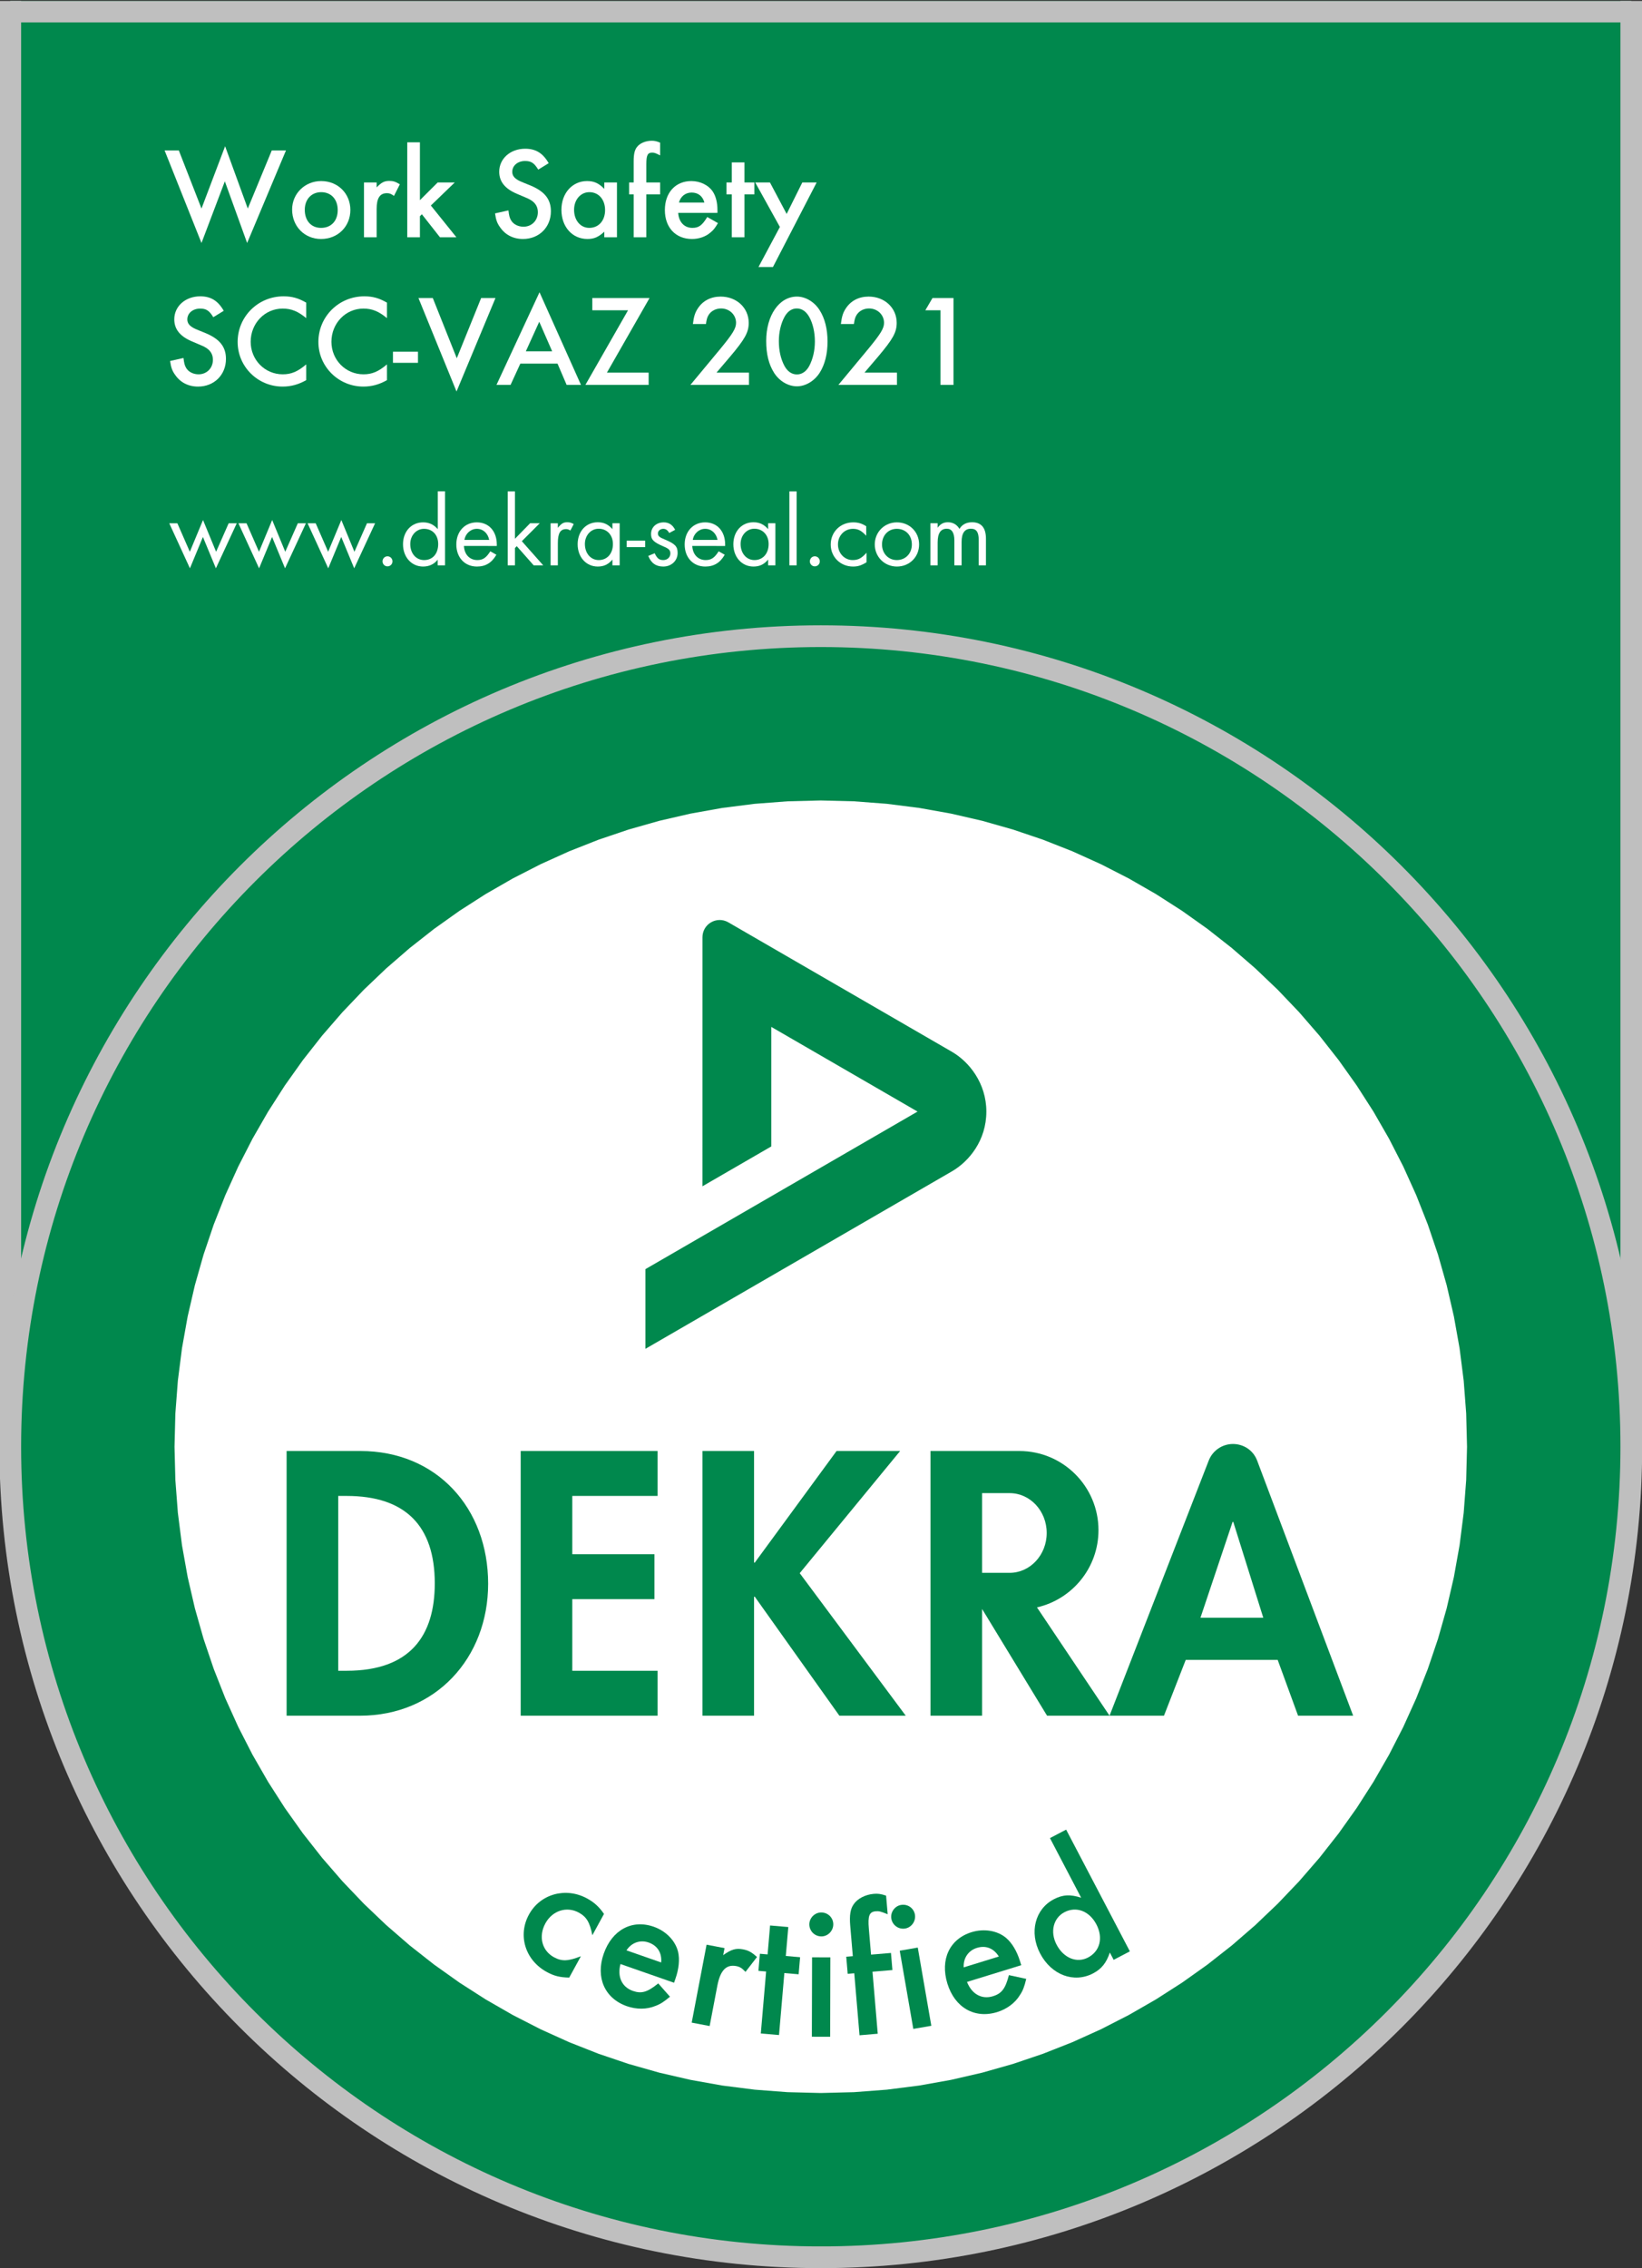
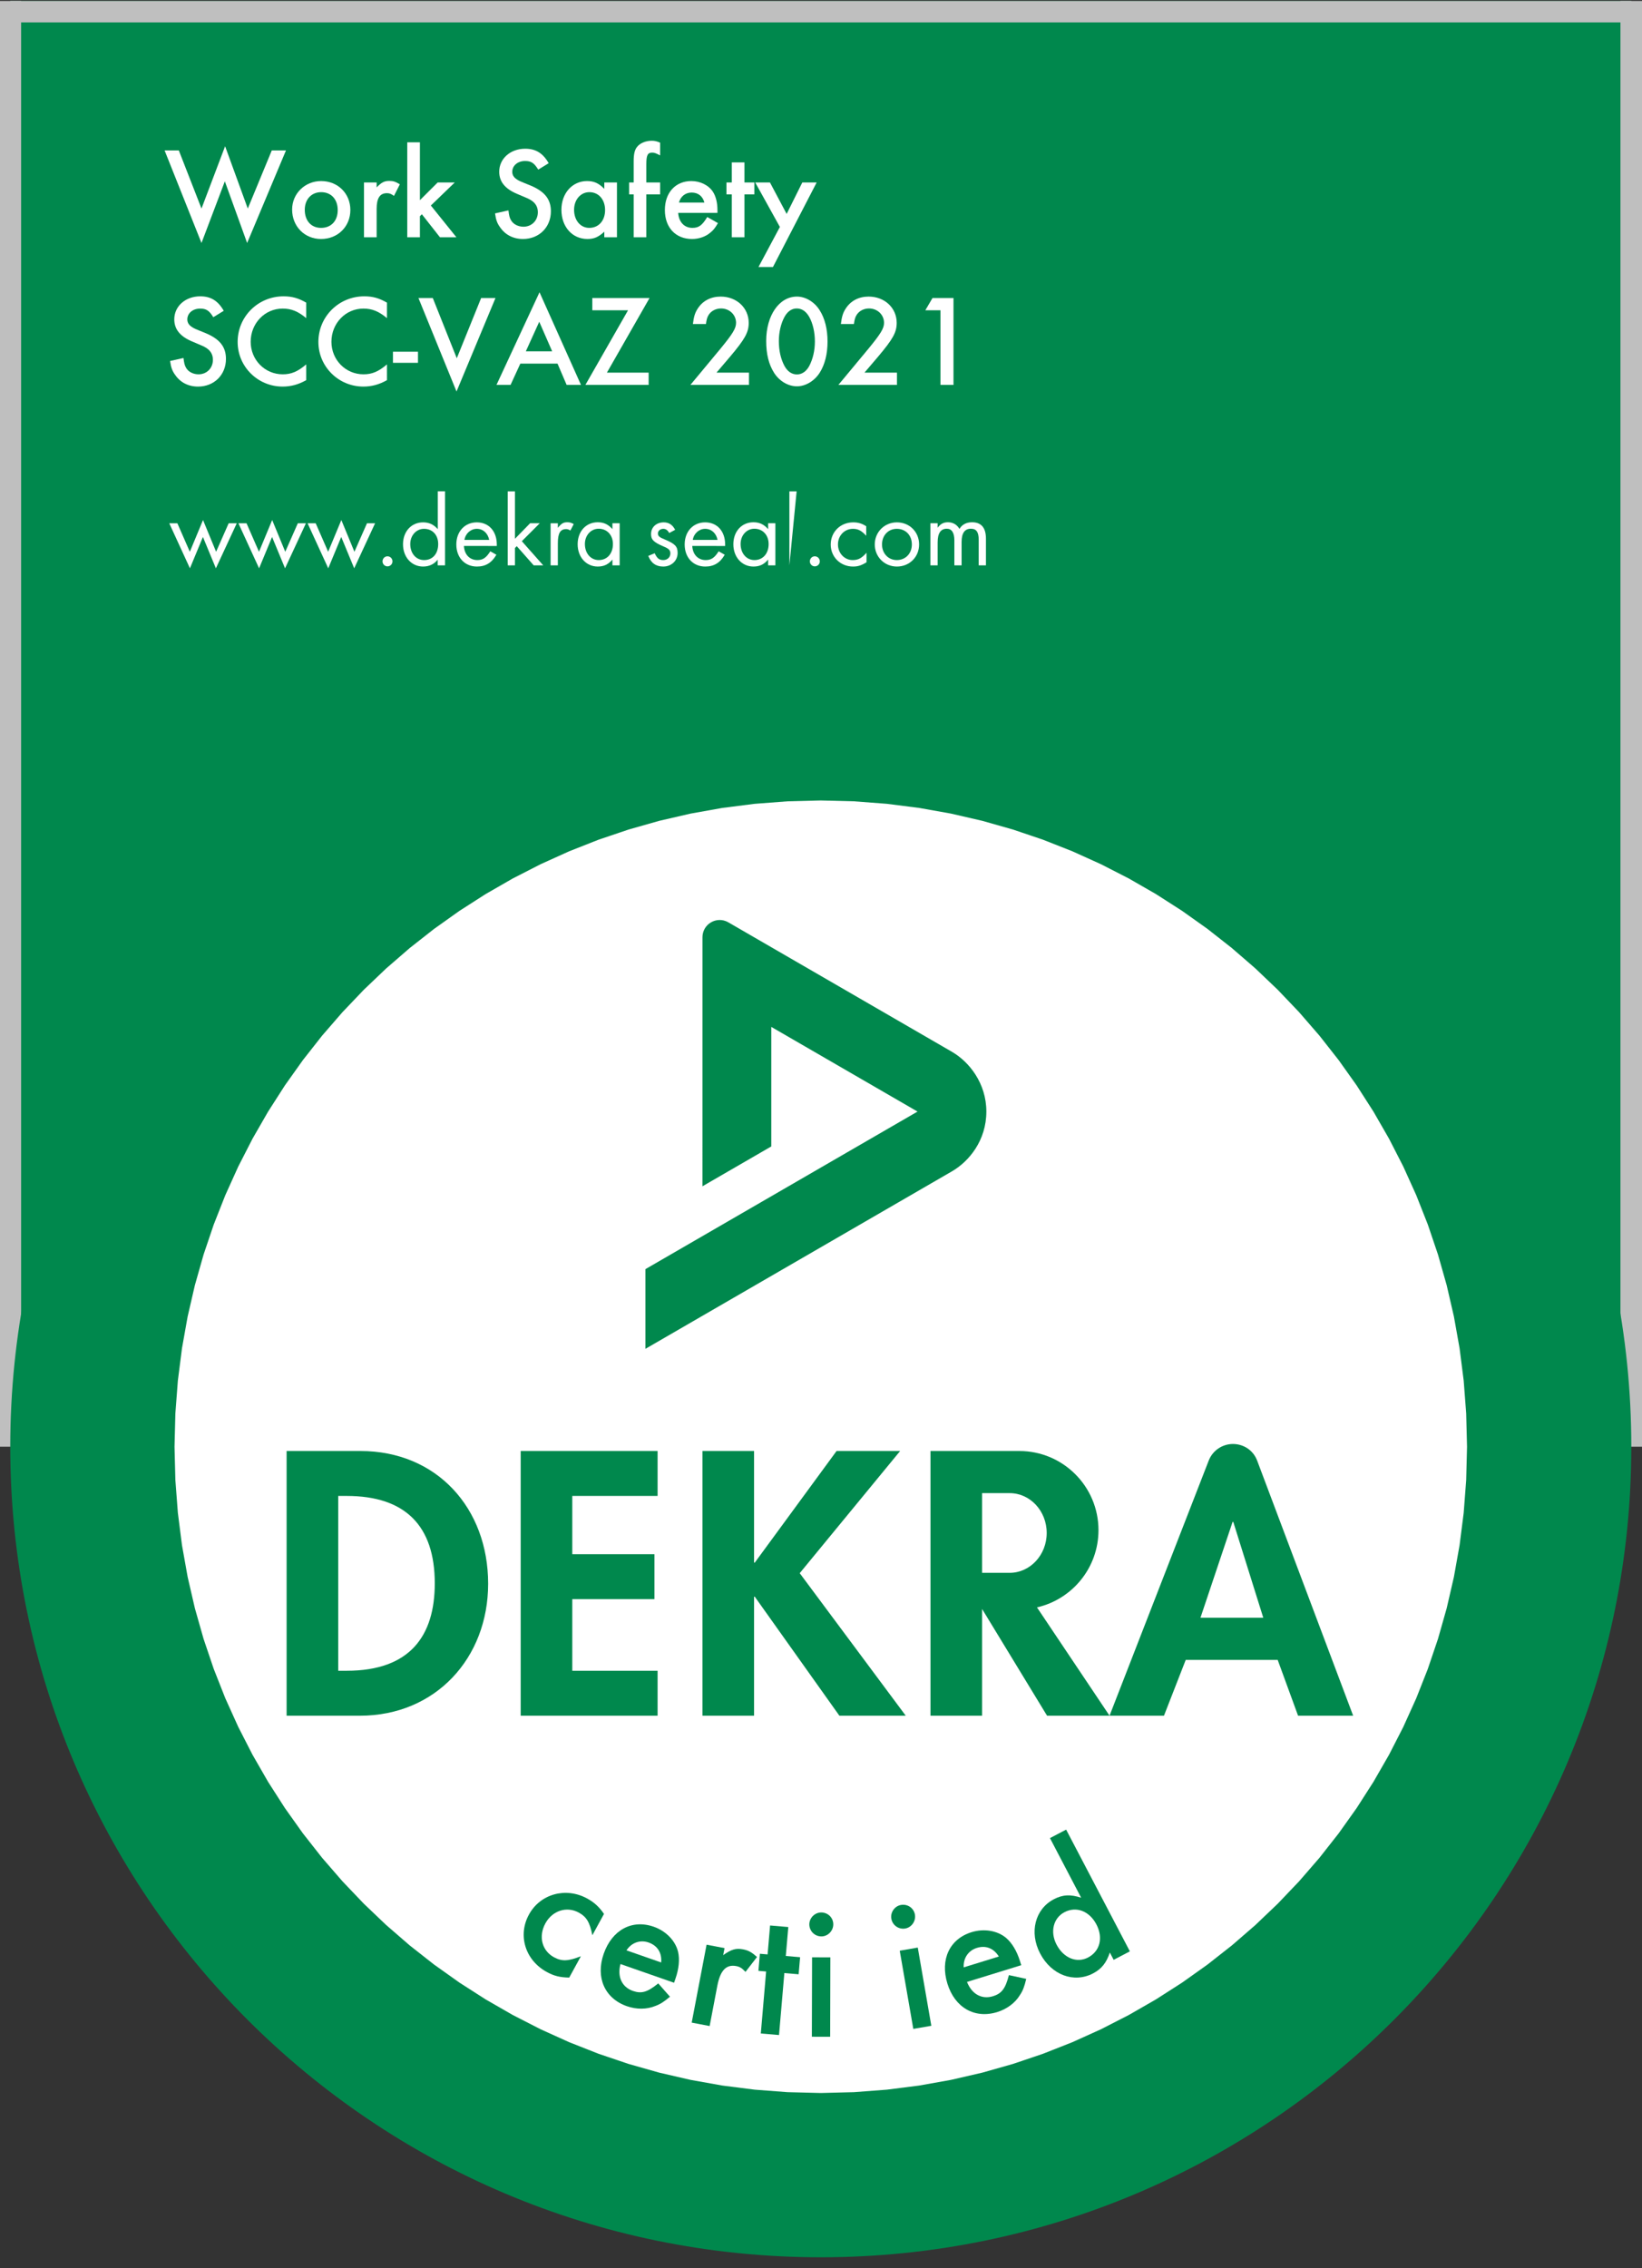
<svg xmlns="http://www.w3.org/2000/svg" id="svg2" xml:space="preserve" width="1510.667" height="2086.667" viewBox="0 0 1510.667 2086.667">
  <rect x="0" y="0" width="1510.667" height="2086.667" fill="#333333" stroke="none" />
  <defs id="defs6">
    <clipPath clipPathUnits="userSpaceOnUse" id="clipPath18">
      <path d="M 1133.855,1564.718 H 0 V 0.08 h 1133.855 z" id="path16" />
    </clipPath>
    <clipPath clipPathUnits="userSpaceOnUse" id="clipPath28">
      <path d="M 1133.825,1564.718 H 0 V 0.08 h 1133.825 z" id="path26" />
    </clipPath>
    <clipPath clipPathUnits="userSpaceOnUse" id="clipPath42">
      <path d="m 566.477,1012.929 -22.95,-0.58 -22.649,-1.723 -22.321,-2.837 -21.962,-3.922 -21.578,-4.981 -21.165,-6.01 -20.724,-7.013 -20.254,-7.987 -19.756,-8.932 -19.231,-9.85 L 335.208,948.355 317.111,936.753 299.624,924.318 282.775,911.076 266.591,897.057 251.1,882.289 236.331,866.798 l -14.02,-16.183 -13.242,-16.85 -12.435,-17.486 -11.602,-18.097 -10.741,-18.678 -9.85,-19.231 -8.933,-19.757 -7.986,-20.254 -7.013,-20.724 -6.01,-21.165 -4.981,-21.578 -3.923,-21.965 -2.837,-22.321 -1.723,-22.65 -0.58,-22.951 0.58,-22.951 1.723,-22.65 2.837,-22.321 3.923,-21.965 4.981,-21.578 6.01,-21.166 7.013,-20.724 7.986,-20.254 8.933,-19.757 9.85,-19.232 10.741,-18.678 11.602,-18.097 12.435,-17.488 13.242,-16.85 14.02,-16.184 14.769,-15.492 15.491,-14.769 16.184,-14.02 16.849,-13.242 17.488,-12.435 18.097,-11.602 18.678,-10.741 19.231,-9.851 19.756,-8.932 20.254,-7.987 20.724,-7.013 21.165,-6.01 21.578,-4.981 21.962,-3.923 22.321,-2.837 22.649,-1.723 22.95,-0.58 22.953,0.58 22.652,1.723 22.323,2.837 21.965,3.923 21.58,4.981 21.166,6.01 20.725,7.013 20.255,7.987 19.758,8.932 19.232,9.851 18.679,10.741 18.097,11.602 17.489,12.435 16.85,13.242 16.184,14.02 15.491,14.769 14.769,15.492 14.02,16.184 13.242,16.85 12.435,17.488 11.602,18.097 10.741,18.678 9.85,19.232 8.932,19.757 7.987,20.254 7.013,20.724 6.01,21.166 4.98,21.578 3.923,21.965 2.837,22.321 1.723,22.65 0.58,22.951 -0.58,22.951 -1.723,22.65 -2.837,22.321 -3.923,21.965 -4.98,21.578 -6.01,21.165 -7.013,20.724 -7.987,20.254 -8.932,19.757 -9.85,19.231 -10.741,18.678 -11.602,18.097 -12.435,17.486 -13.242,16.85 -14.02,16.183 -14.769,15.491 -15.491,14.769 -16.184,14.019 -16.85,13.242 -17.489,12.435 -18.097,11.602 -18.679,10.739 -19.232,9.85 -19.758,8.932 -20.255,7.987 -20.725,7.013 -21.166,6.01 -21.58,4.981 -21.965,3.922 -22.323,2.837 -22.652,1.723 z" id="path40" />
    </clipPath>
    <clipPath clipPathUnits="userSpaceOnUse" id="clipPath64">
      <path d="M 1133.855,1564.718 H 0 v -141.695 h 1133.855 z" id="path62" />
    </clipPath>
    <clipPath clipPathUnits="userSpaceOnUse" id="clipPath74">
      <path d="M 1133.855,1564.718 H 0 V 0.08 h 1133.855 z" id="path72" />
    </clipPath>
  </defs>
  <g id="g8" transform="matrix(1.333,0,0,-1.333,0,2086.667)">
    <g id="g10" />
    <g id="g12">
      <g id="g14" clip-path="url(#clipPath18)">
        <path d="M 7.08,574.407 H 1125.885 V 6511.95 H 7.08 Z" style="fill:#00884d;fill-opacity:1;fill-rule:nonzero;stroke:none" id="path20" />
      </g>
    </g>
    <g id="g22">
      <g id="g24" clip-path="url(#clipPath28)">
        <path d="M 7.08,574.407 H 1125.905 V 6511.95 H 7.08 Z" style="fill:none;stroke:#bfbfbf;stroke-width:14.999;stroke-linecap:square;stroke-linejoin:miter;stroke-miterlimit:4;stroke-dasharray:none;stroke-opacity:1" id="path30" />
        <path d="m 566.486,7.5 c 308.957,0 559.418,250.46 559.418,559.408 0,308.957 -250.46,559.418 -559.418,559.418 C 257.539,1126.326 7.079,875.865 7.079,566.908 7.079,257.96 257.539,7.5 566.486,7.5" style="fill:#00884d;fill-opacity:1;fill-rule:nonzero;stroke:none" id="path32" />
-         <path d="m 566.486,7.5 c 308.957,0 559.418,250.46 559.418,559.408 0,308.957 -250.46,559.418 -559.418,559.418 C 257.539,1126.326 7.079,875.865 7.079,566.908 7.079,257.96 257.539,7.5 566.486,7.5 Z" style="fill:none;stroke:#bfbfbf;stroke-width:14.999;stroke-linecap:square;stroke-linejoin:miter;stroke-miterlimit:4;stroke-dasharray:none;stroke-opacity:1" id="path34" />
      </g>
    </g>
    <g id="g36">
      <g id="g38" clip-path="url(#clipPath42)">
        <path d="m -221.212,853.609 1074.407,501 501,-1074.407 -1074.397,-501 z" style="fill:#ffffff;fill-opacity:1;fill-rule:nonzero;stroke:none" id="path44" />
        <path d="m 197.814,381.274 h 50.638 c 52.098,0 88.456,39.729 88.456,91.086 0,52.108 -35.389,91.606 -88.196,91.606 h -50.898 z m 35.619,151.674 h 5.82 c 40.458,0 60.818,-20.609 60.818,-60.328 0,-36.119 -16.969,-60.328 -60.818,-60.328 h -5.82 z" style="fill:#00884d;fill-opacity:1;fill-rule:evenodd;stroke:none" id="path46" />
        <path d="m 453.864,532.948 v 31.019 H 359.368 V 381.274 h 94.496 v 31.019 h -58.878 v 49.428 h 56.698 v 31.019 h -56.698 v 40.208 z" style="fill:#00884d;fill-opacity:1;fill-rule:nonzero;stroke:none" id="path48" />
        <path d="m 765.784,381.274 68.437,176.033 c 2.87,7.38 9.81,11.499 16.739,11.499 7.05,0 13.94,-4.08 16.719,-11.499 L 933.928,381.274 h -38.019 l -14.069,38.518 H 818.372 L 803.353,381.274 Z m 62.748,67.597 22.179,66.147 h 0.48 l 20.709,-66.147 z" style="fill:#00884d;fill-opacity:1;fill-rule:evenodd;stroke:none" id="path50" />
        <path d="m 520.931,486.915 h -0.49 v 77.047 H 484.823 V 381.279 h 35.618 v 82.127 h 0.49 l 58.398,-82.127 h 45.798 l -73.177,98.366 69.307,84.317 H 577.389 Z" style="fill:#00884d;fill-opacity:1;fill-rule:nonzero;stroke:none" id="path52" />
        <path d="m 696.852,534.882 h -19.019 v -54.998 h 19.019 c 14.12,0 25.569,12.32 25.569,27.499 0,15.209 -11.449,27.499 -25.569,27.499 m 18.849,-78.847 50.088,-74.757 h -43.128 l -44.828,73.647 v -73.647 h -35.618 v 182.682 h 61.298 c 30.179,0 54.638,-24.469 54.638,-54.647 0,-25.969 -18.139,-47.728 -42.448,-53.278" style="fill:#00884d;fill-opacity:1;fill-rule:nonzero;stroke:none" id="path54" />
        <path d="m 502.641,928.85 154.374,-89.376 c 11.87,-6.849 23.749,-21.709 23.749,-41.248 0,-19.839 -11.87,-34.368 -23.749,-41.248 L 445.453,634.472 v 54.998 L 633.266,798.225 532.33,856.663 v -82.497 l -47.508,-27.499 0.01,171.873 c 0,4.22 2.19,8.159 5.94,10.309 3.33,1.93 7.85,2.32 11.87,0" style="fill:#00884d;fill-opacity:1;fill-rule:nonzero;stroke:none" id="path56" />
      </g>
    </g>
    <g id="g58">
      <g id="g60" clip-path="url(#clipPath64)">
        <path d="M 1125.905,1557.428 H 7.08" style="fill:none;stroke:#bfbfbf;stroke-width:14.999;stroke-linecap:butt;stroke-linejoin:miter;stroke-miterlimit:4;stroke-dasharray:none;stroke-opacity:1" id="path66" />
      </g>
    </g>
    <g id="g68">
      <g id="g70" clip-path="url(#clipPath74)">
        <path d="M 123.417,1461.583 H 113.6 l 25.467,-63.9 16.117,42.567 15.383,-42.567 26.817,63.9 h -9.8 l -16.567,-40.133 -15.65,43.017 -16.3,-43.017 z" style="fill:#ffffff;fill-opacity:1;fill-rule:evenodd;stroke:none" id="path76" />
        <path d="m 221.667,1440.433 c -11.233,0 -20.05,-8.667 -20.05,-19.667 0,-11.567 8.55,-20.317 19.967,-20.317 11.583,0 20.233,8.583 20.233,20.033 0,11.367 -8.65,19.95 -20.15,19.95 z m 0,-7.667 c 6.883,0 11.417,-4.917 11.417,-12.367 0,-7.467 -4.533,-12.283 -11.5,-12.283 -6.8,0 -11.233,4.917 -11.233,12.467 0,7.267 4.617,12.183 11.317,12.183 z" style="fill:#ffffff;fill-opacity:1;fill-rule:evenodd;stroke:none" id="path78" />
        <path d="m 251.217,1439.45 v -37.833 h 8.733 v 19.583 c 0,7.45 2.25,10.867 7.1,10.867 1.8,0 2.883,-0.45 4.867,-1.883 l 4.05,8 c -2.967,1.817 -4.583,2.35 -7.283,2.35 -3.433,0 -5.5,-1.083 -8.733,-4.5 v 3.417 z" style="fill:#ffffff;fill-opacity:1;fill-rule:evenodd;stroke:none" id="path80" />
        <path d="m 289.817,1467.167 h -8.733 v -65.55 h 8.733 v 14.567 l 1.35,1.333 12.5,-15.9 h 11.35 l -17.65,21.933 16.483,15.9 h -11.8 l -12.233,-12.217 z" style="fill:#ffffff;fill-opacity:1;fill-rule:evenodd;stroke:none" id="path82" />
        <path d="m 378.7,1452.75 c -4,6.967 -8.933,10 -16.233,10 -10.233,0 -17.917,-6.867 -17.917,-15.867 0,-6.767 3.883,-11.717 12.183,-15.233 8.2,-3.433 8.2,-3.433 10.3,-4.783 2.733,-1.9 4.183,-4.517 4.183,-7.933 0,-5.783 -4.283,-10.017 -9.933,-10.017 -3.733,0 -7.183,1.8 -8.7,4.683 -0.883,1.533 -1.233,2.983 -1.683,6.583 l -9.233,-2.067 c 0.633,-4.517 1.45,-6.85 3.583,-9.733 3.533,-5.083 9.033,-7.933 15.683,-7.933 11.167,0 19.283,8.117 19.283,19.117 0,8.283 -4.283,13.7 -14.017,17.767 -8,3.233 -8,3.233 -9.733,4.417 -2,1.35 -2.917,3.067 -2.917,5.05 0,4.333 3.817,7.483 8.833,7.483 4.183,0 6.283,-1.35 9.1,-5.95 z" style="fill:#ffffff;fill-opacity:1;fill-rule:evenodd;stroke:none" id="path84" />
        <path d="m 417.083,1439.45 v -4.417 c -3.8,3.9 -7.05,5.4 -11.917,5.4 -10.183,0 -17.683,-8.4 -17.683,-19.85 0,-11.733 7.5,-20.133 17.95,-20.133 4.6,0 7.583,1.317 11.65,5.017 v -3.85 h 8.733 v 37.833 z m -10.3,-6.683 c 6.417,0 10.833,-5.1 10.833,-12.367 0,-7.283 -4.417,-12.283 -10.917,-12.283 -6.05,0 -10.483,5.183 -10.483,12.467 0,7 4.517,12.183 10.567,12.183 z" style="fill:#ffffff;fill-opacity:1;fill-rule:evenodd;stroke:none" id="path86" />
        <path d="m 446.083,1431.25 h 9.533 v 8.2 h -9.533 v 12.517 c 0,6.267 0.9,8.083 3.95,8.083 1.633,0 2.35,-0.267 5.583,-1.9 v 8.783 c -2.517,1.05 -3.867,1.317 -5.85,1.317 -3.95,0 -7.917,-1.583 -9.9,-4.05 -1.8,-2.033 -2.517,-5.05 -2.517,-10.05 v -14.7 h -3.15 v -8.2 h 3.15 v -29.633 h 8.733 z" style="fill:#ffffff;fill-opacity:1;fill-rule:evenodd;stroke:none" id="path88" />
        <path d="m 495.167,1418.45 v 2.083 c 0,4.967 -1.083,9.3 -3.067,12.417 -2.967,4.6 -8.733,7.483 -14.933,7.483 -10.983,0 -18.283,-8.017 -18.283,-20 0,-12.133 7.483,-19.983 18.733,-19.983 4.767,0 9.45,1.583 12.767,4.5 1.983,1.583 3.15,3.083 5.133,6.467 l -7.383,4.2 c -3.5,-5.767 -5.85,-7.5 -10.25,-7.5 -5.583,0 -9.367,4.017 -9.817,10.333 z m -26.55,7.133 c 1.067,4.25 4.5,6.917 8.717,6.917 4.5,0 7.65,-2.483 8.833,-6.917 z" style="fill:#ffffff;fill-opacity:1;fill-rule:evenodd;stroke:none" id="path90" />
        <path d="m 513.817,1431.25 h 6.833 v 8.2 h -6.833 V 1453.3 h -8.733 v -13.85 H 501.4 v -8.2 h 3.683 v -29.633 h 8.733 z" style="fill:#ffffff;fill-opacity:1;fill-rule:evenodd;stroke:none" id="path92" />
        <path d="M 538.267,1408.75 523.5,1381.117 h 9.983 l 30.15,58.333 h -9.9 l -10.8,-21.717 -11.517,21.717 H 521.25 Z" style="fill:#ffffff;fill-opacity:1;fill-rule:evenodd;stroke:none" id="path94" />
        <path d="m 154.433,1350.883 c -4,6.967 -8.933,10 -16.233,10 -10.233,0 -17.917,-6.867 -17.917,-15.867 0,-6.767 3.883,-11.717 12.183,-15.233 8.2,-3.433 8.2,-3.433 10.3,-4.783 2.733,-1.9 4.183,-4.517 4.183,-7.933 0,-5.783 -4.283,-10.017 -9.933,-10.017 -3.733,0 -7.183,1.8 -8.7,4.683 -0.883,1.533 -1.233,2.983 -1.683,6.583 l -9.233,-2.067 c 0.633,-4.517 1.45,-6.85 3.583,-9.733 3.533,-5.083 9.033,-7.933 15.683,-7.933 11.167,0 19.283,8.117 19.283,19.117 0,8.283 -4.283,13.7 -14.017,17.767 -8,3.233 -8,3.233 -9.733,4.417 -2,1.35 -2.917,3.067 -2.917,5.05 0,4.333 3.817,7.483 8.833,7.483 4.183,0 6.283,-1.35 9.1,-5.95 z" style="fill:#ffffff;fill-opacity:1;fill-rule:evenodd;stroke:none" id="path96" />
        <path d="m 211.35,1356.517 c -5.4,3.117 -9.8,4.367 -15.65,4.367 -17.55,0 -31.683,-13.967 -31.683,-31.467 0,-17.05 13.867,-30.833 31.05,-30.833 5.767,0 10.983,1.433 16.283,4.45 V 1313.9 c -5.85,-4.95 -10.25,-6.85 -16.2,-6.85 -12.317,0 -22.133,9.917 -22.133,22.45 0,12.817 9.817,22.917 22.05,22.917 6.033,0 10.617,-1.9 16.283,-6.583 z" style="fill:#ffffff;fill-opacity:1;fill-rule:evenodd;stroke:none" id="path98" />
        <path d="m 267.083,1356.517 c -5.4,3.117 -9.8,4.367 -15.65,4.367 -17.55,0 -31.683,-13.967 -31.683,-31.467 0,-17.05 13.867,-30.833 31.05,-30.833 5.767,0 10.983,1.433 16.283,4.45 V 1313.9 c -5.85,-4.95 -10.25,-6.85 -16.2,-6.85 -12.317,0 -22.133,9.917 -22.133,22.45 0,12.817 9.817,22.917 22.05,22.917 6.033,0 10.617,-1.9 16.283,-6.583 z" style="fill:#ffffff;fill-opacity:1;fill-rule:evenodd;stroke:none" id="path100" />
        <path d="m 271.217,1322.65 v -7.667 h 17.267 v 7.667 z" style="fill:#ffffff;fill-opacity:1;fill-rule:evenodd;stroke:none" id="path102" />
        <path d="m 298.7,1359.717 h -9.9 l 26.283,-64.534 26.9,64.534 h -9.9 l -16.817,-41.583 z" style="fill:#ffffff;fill-opacity:1;fill-rule:evenodd;stroke:none" id="path104" />
        <path d="m 384.783,1314.45 6.3,-14.7 h 9.9 l -28.617,63.933 -29.7,-63.933 h 9.717 l 6.75,14.7 z m -3.683,8.467 h -18.183 l 9.267,20.417 z" style="fill:#ffffff;fill-opacity:1;fill-rule:evenodd;stroke:none" id="path106" />
        <path d="m 418.883,1308.217 29.433,51.5 H 408.8 v -8.467 h 24.667 l -29.433,-51.5 h 43.65 v 8.467 z" style="fill:#ffffff;fill-opacity:1;fill-rule:evenodd;stroke:none" id="path108" />
        <path d="m 494.517,1308.217 9.367,11 c 10.367,12.267 12.867,16.867 12.867,23.367 0,10.267 -8.283,18.117 -19.35,18.117 -6.75,0 -12.233,-2.85 -15.667,-8.017 -2.067,-3.067 -2.867,-5.783 -3.5,-10.917 h 9 c 0.45,3.333 0.9,4.867 2.067,6.583 1.8,2.617 4.95,4.15 8.367,4.15 5.767,0 10.35,-4.333 10.35,-9.917 0,-3.8 -2.25,-7.483 -10.617,-17.683 l -20.883,-25.15 h 40.417 v 8.467 z" style="fill:#ffffff;fill-opacity:1;fill-rule:evenodd;stroke:none" id="path110" />
        <path d="m 550.033,1360.7 c -12.3,0 -21.217,-13.067 -21.217,-30.6 0,-9.1 1.767,-16.2 5.467,-22.05 3.633,-5.717 9.733,-9.283 15.75,-9.283 5.917,0 12.017,3.65 15.65,9.283 3.617,5.667 5.467,13.05 5.467,21.6 0,8.633 -1.85,16.017 -5.467,21.683 -3.633,5.767 -9.733,9.367 -15.65,9.367 z m -0.1,-8.2 c 3.55,0 6.467,-2.067 8.65,-5.933 2.467,-4.5 3.833,-10.533 3.833,-16.833 0,-6.3 -1.367,-12.05 -3.833,-16.833 -2.083,-3.867 -5.1,-5.933 -8.55,-5.933 -3.55,0 -6.567,2.067 -8.65,5.933 -2.55,4.867 -3.833,10.533 -3.833,17.1 0,6.033 1.367,11.967 3.833,16.567 2.083,3.866 5,5.933 8.55,5.933 z" style="fill:#ffffff;fill-opacity:1;fill-rule:evenodd;stroke:none" id="path112" />
        <path d="m 596.65,1308.217 9.367,11 c 10.367,12.267 12.867,16.867 12.867,23.367 0,10.267 -8.283,18.117 -19.35,18.117 -6.75,0 -12.233,-2.85 -15.667,-8.017 -2.067,-3.067 -2.867,-5.783 -3.5,-10.917 h 9 c 0.45,3.333 0.9,4.867 2.067,6.583 1.8,2.617 4.95,4.15 8.367,4.15 5.767,0 10.35,-4.333 10.35,-9.917 0,-3.8 -2.25,-7.483 -10.617,-17.683 L 578.65,1299.75 h 40.417 v 8.467 z" style="fill:#ffffff;fill-opacity:1;fill-rule:evenodd;stroke:none" id="path114" />
        <path d="m 649.083,1351.25 v -51.5 h 9 v 59.967 H 643.6 l -4.95,-8.467 z" style="fill:#ffffff;fill-opacity:1;fill-rule:evenodd;stroke:none" id="path116" />
        <path d="m 122.417,1204.25 h -5.6 l 14.267,-31.083 8.967,21.633 8.95,-21.633 14.417,31.083 h -5.6 l -8.667,-19.667 -9.033,21.9 -9.1,-21.9 z" style="fill:#ffffff;fill-opacity:1;fill-rule:evenodd;stroke:none" id="path118" />
        <path d="m 170.15,1204.25 h -5.6 l 14.267,-31.083 8.967,21.633 8.95,-21.633 14.417,31.083 h -5.6 l -8.667,-19.667 -9.033,21.9 -9.1,-21.9 z" style="fill:#ffffff;fill-opacity:1;fill-rule:evenodd;stroke:none" id="path120" />
        <path d="m 217.883,1204.25 h -5.6 l 14.267,-31.083 8.967,21.633 8.95,-21.633 14.417,31.083 h -5.6 l -8.667,-19.667 -9.033,21.9 -9.1,-21.9 z" style="fill:#ffffff;fill-opacity:1;fill-rule:evenodd;stroke:none" id="path122" />
        <path d="m 267.417,1181.45 c -1.867,0 -3.4,-1.55 -3.4,-3.5 0,-1.9 1.533,-3.433 3.4,-3.433 1.933,0 3.467,1.533 3.467,3.433 0,1.95 -1.533,3.5 -3.467,3.5 z" style="fill:#ffffff;fill-opacity:1;fill-rule:evenodd;stroke:none" id="path124" />
        <path d="m 302.15,1226.317 v -26.117 c -2.883,3.233 -6.05,4.683 -10.133,4.683 -8.1,0 -13.867,-6.3 -13.867,-15.117 0,-8.867 5.85,-15.383 13.867,-15.383 4.217,0 7.667,1.65 10.067,4.75 v -3.933 h 5.067 v 51.117 z m -9.5,-25.9 c 5.833,0 9.783,-4.233 9.783,-10.5 0,-6.7 -3.8,-11.067 -9.717,-11.067 -5.55,0 -9.567,4.583 -9.567,11.067 0,5.917 4.15,10.5 9.5,10.5 z" style="fill:#ffffff;fill-opacity:1;fill-rule:evenodd;stroke:none" id="path126" />
        <path d="m 342.883,1188.583 v 0.983 c 0,9.217 -5.533,15.317 -13.783,15.317 -8.267,0 -14.15,-6.25 -14.15,-15.25 0,-9.05 5.817,-15.25 14.217,-15.25 5.95,0 10.217,2.55 13.433,8.15 l -4.2,2.367 c -2.8,-4.45 -5.1,-6.05 -8.95,-6.05 -5.267,0 -8.967,3.817 -9.25,9.733 z m -22.333,4.2 c 0.7,4.417 4.333,7.633 8.55,7.633 4.267,0 7.617,-3 8.533,-7.633 z" style="fill:#ffffff;fill-opacity:1;fill-rule:evenodd;stroke:none" id="path128" />
        <path d="m 355.417,1226.25 h -5 v -51.033 h 5 v 11.967 l 1.233,1.267 11.683,-13.233 h 6.583 l -14.767,16.667 12.383,12.383 h -6.65 L 355.417,1193.55 Z" style="fill:#ffffff;fill-opacity:1;fill-rule:evenodd;stroke:none" id="path130" />
        <path d="m 380.017,1204.25 v -29.033 h 5 v 15.283 c 0,6.833 1.65,9.717 5.717,9.717 1.05,0 1.667,-0.217 2.933,-0.983 l 2.317,4.467 c -1.75,0.967 -2.8,1.25 -4.417,1.25 -2.733,0 -3.983,-0.767 -6.55,-3.833 v 3.133 z" style="fill:#ffffff;fill-opacity:1;fill-rule:evenodd;stroke:none" id="path132" />
        <path d="m 422.683,1204.267 v -4.067 c -2.883,3.3 -5.983,4.75 -10.133,4.75 -8.1,0 -13.867,-6.3 -13.867,-15.183 0,-8.867 5.85,-15.383 13.867,-15.383 4.217,0 7.317,1.45 10.133,4.817 v -4 h 5 v 29.067 z m -9.5,-3.783 c 5.767,0 9.85,-4.367 9.85,-10.567 0,-6.55 -3.933,-11.067 -9.783,-11.067 -5.55,0 -9.567,4.65 -9.567,11.133 0,5.917 4.15,10.5 9.5,10.5 z" style="fill:#ffffff;fill-opacity:1;fill-rule:evenodd;stroke:none" id="path134" />
-         <path d="m 432.55,1192.25 v -4.467 h 12.733 v 4.467 z" style="fill:#ffffff;fill-opacity:1;fill-rule:evenodd;stroke:none" id="path136" />
        <path d="m 465.967,1199.717 c -1.7,3.45 -4.367,5.167 -7.833,5.167 -5.167,0 -8.783,-3.367 -8.783,-8.067 0,-3.867 1.667,-5.567 8.483,-8.517 3.767,-1.55 4.85,-2.617 4.85,-4.867 0,-2.616 -2.1,-4.583 -4.85,-4.583 -2.883,0 -4.3,1.133 -5.983,4.717 l -4.417,-1.833 c 1.917,-4.95 5.333,-7.35 10.333,-7.35 5.667,0 9.917,4.05 9.917,9.4 0,4.433 -1.717,6.267 -8.75,9.233 -3.917,1.55 -4.85,2.467 -4.85,4.233 0,1.75 1.667,3.167 3.683,3.167 1.733,0 3.033,-0.917 4.117,-2.883 z" style="fill:#ffffff;fill-opacity:1;fill-rule:evenodd;stroke:none" id="path138" />
        <path d="m 500.483,1188.583 v 0.983 c 0,9.217 -5.533,15.317 -13.783,15.317 -8.267,0 -14.15,-6.25 -14.15,-15.25 0,-9.05 5.817,-15.25 14.217,-15.25 5.95,0 10.217,2.55 13.433,8.15 L 496,1184.9 c -2.8,-4.45 -5.1,-6.05 -8.95,-6.05 -5.267,0 -8.967,3.817 -9.25,9.733 z m -22.333,4.2 c 0.7,4.417 4.333,7.633 8.55,7.633 4.267,0 7.617,-3 8.533,-7.633 z" style="fill:#ffffff;fill-opacity:1;fill-rule:evenodd;stroke:none" id="path140" />
        <path d="m 530.15,1204.267 v -4.067 c -2.883,3.3 -5.983,4.75 -10.133,4.75 -8.1,0 -13.867,-6.3 -13.867,-15.183 0,-8.867 5.85,-15.383 13.867,-15.383 4.217,0 7.317,1.45 10.133,4.817 v -4 h 5 v 29.067 z m -9.5,-3.783 c 5.767,0 9.85,-4.367 9.85,-10.567 0,-6.55 -3.933,-11.067 -9.783,-11.067 -5.55,0 -9.567,4.65 -9.567,11.133 0,5.917 4.15,10.5 9.5,10.5 z" style="fill:#ffffff;fill-opacity:1;fill-rule:evenodd;stroke:none" id="path142" />
-         <path d="m 549.817,1226.25 h -5 v -51.033 h 5 z" style="fill:#ffffff;fill-opacity:1;fill-rule:evenodd;stroke:none" id="path144" />
+         <path d="m 549.817,1226.25 h -5 v -51.033 z" style="fill:#ffffff;fill-opacity:1;fill-rule:evenodd;stroke:none" id="path144" />
        <path d="m 562.35,1181.45 c -1.867,0 -3.4,-1.55 -3.4,-3.5 0,-1.9 1.533,-3.433 3.4,-3.433 1.933,0 3.467,1.533 3.467,3.433 0,1.95 -1.533,3.5 -3.467,3.5 z" style="fill:#ffffff;fill-opacity:1;fill-rule:evenodd;stroke:none" id="path146" />
        <path d="m 597.85,1202.2 c -3.017,1.933 -5.6,2.683 -8.967,2.683 -8.817,0 -15.533,-6.583 -15.533,-15.317 0,-8.6 6.717,-15.183 15.4,-15.183 3.367,0 5.733,0.75 9.317,2.95 v 6.583 c -3.367,-3.8 -5.75,-5.067 -9.6,-5.067 -5.6,0 -10.117,4.717 -10.117,10.783 0,6.133 4.517,10.783 10.333,10.783 3.567,0 5.95,-1.267 9.167,-4.8 z" style="fill:#ffffff;fill-opacity:1;fill-rule:evenodd;stroke:none" id="path148" />
        <path d="m 619.017,1204.883 c -8.583,0 -15.267,-6.717 -15.267,-15.25 0,-8.533 6.683,-15.25 15.267,-15.25 8.717,0 15.333,6.583 15.333,15.25 0,8.667 -6.617,15.25 -15.333,15.25 z m -0.067,-4.467 c 6.117,0 10.4,-4.433 10.4,-10.783 0,-6.267 -4.367,-10.783 -10.4,-10.783 -5.833,0 -10.2,4.583 -10.2,10.783 0,6.2 4.283,10.783 10.2,10.783 z" style="fill:#ffffff;fill-opacity:1;fill-rule:evenodd;stroke:none" id="path150" />
        <path d="m 642.15,1204.267 v -29.05 h 5 v 15.8 c 0,6.367 2.067,9.467 6.35,9.467 3.383,0 5.183,-2.75 5.183,-8.05 v -17.217 h 5 V 1191.3 c 0,6.15 2.117,9.183 6.433,9.183 3.733,0 5.367,-2.267 5.367,-7.617 v -17.65 h 5 v 18.417 c 0,7.533 -3.233,11.317 -9.6,11.317 -3.883,0 -6.917,-1.583 -8.683,-4.6 -1.683,2.95 -4.483,4.6 -7.933,4.6 -3.05,0 -5.117,-1.1 -7.117,-3.783 v 3.1 z" style="fill:#ffffff;fill-opacity:1;fill-rule:evenodd;stroke:none" id="path152" />
        <path d="m 416.867,244.467 c -3.2,4.717 -6.633,7.917 -11.65,10.667 -14.733,8.05 -32.367,3.15 -40.15,-11.117 -7.867,-14.367 -2.55,-31.5 12.283,-39.6 5.033,-2.75 9.067,-3.767 15.517,-3.883 l 8.05,14.717 c -8.867,-3.45 -13.117,-3.65 -18.6,-0.667 -8.317,4.55 -10.817,14.367 -5.9,23.383 4.8,8.783 14.7,11.983 23.033,7.433 5.367,-2.933 7.617,-6.683 9.383,-15.65 z" style="fill:#00884d;fill-opacity:1;fill-rule:evenodd;stroke:none" id="path154" />
        <path d="M 465.217,196.967 466.2,199.8 c 2.367,6.75 3,13.283 1.8,18.517 -1.867,7.683 -8.35,14.367 -16.817,17.317 -14.983,5.25 -28.75,-2.2 -34.517,-18.667 -5.7,-16.333 0.667,-30.817 16.017,-36.183 6.517,-2.283 13.667,-2.3 19.633,0.167 3.467,1.267 5.8,2.8 10.083,6.383 l -8.083,9.183 C 446.817,190.45 442.8,189.233 436.783,191.333 429.183,194 425.9,201.2 428.25,209.883 Z m -32.833,22.367 c 3.533,5.383 9.483,7.433 15.267,5.417 6.133,-2.15 9.233,-7.083 8.683,-13.783 z" style="fill:#00884d;fill-opacity:1;fill-rule:evenodd;stroke:none" id="path156" />
        <path d="M 487.667,223.233 477.4,169.45 l 12.383,-2.367 5.317,27.85 c 2.033,10.6 6.15,14.85 13.05,13.533 2.567,-0.5 3.967,-1.433 6.383,-4 l 7.933,10.267 c -3.733,3.367 -5.883,4.567 -9.717,5.3 -4.85,0.917 -8.083,-0.05 -13.617,-4.017 l 0.933,4.85 z" style="fill:#00884d;fill-opacity:1;fill-rule:evenodd;stroke:none" id="path158" />
        <path d="m 541.35,203.65 9.85,-0.833 1.017,11.783 -9.867,0.85 1.717,19.967 -12.567,1.083 -1.717,-19.967 -5.317,0.45 -1.017,-11.8 5.317,-0.45 -3.667,-42.783 12.567,-1.067 z" style="fill:#00884d;fill-opacity:1;fill-rule:evenodd;stroke:none" id="path160" />
        <path d="m 573.1,214.483 -12.617,0.033 -0.15,-54.8 12.633,-0.033 z m -6.3,31 c -4.417,0 -8.2,-3.75 -8.217,-8.183 -0.017,-4.55 3.617,-8.333 8.317,-8.35 4.417,-0.017 8.2,3.75 8.217,8.3 0.017,4.567 -3.617,8.217 -8.317,8.233 z" style="fill:#00884d;fill-opacity:1;fill-rule:evenodd;stroke:none" id="path162" />
-         <path d="m 602.183,204.583 13.75,1.15 -1,11.8 -13.75,-1.15 -1.517,17.883 c -0.767,8.95 0.317,11.65 4.717,12.033 2.35,0.2 3.417,-0.1 8.283,-2.05 l -1.1,12.85 c -3.75,1.25 -5.733,1.467 -8.583,1.217 -5.717,-0.483 -11.217,-3.3 -13.767,-7.167 -2.333,-3.2 -3,-7.7 -2.4,-14.833 l 1.783,-21 -4.533,-0.383 1,-11.817 4.533,0.4 3.633,-42.8 12.567,1.067 z" style="fill:#00884d;fill-opacity:1;fill-rule:evenodd;stroke:none" id="path164" />
        <path d="m 633.433,221.25 -12.45,-2.167 9.367,-53.967 12.433,2.15 z M 621.85,250.667 c -4.35,-0.75 -7.433,-5.117 -6.667,-9.483 0.767,-4.483 5,-7.583 9.617,-6.783 4.367,0.767 7.433,5.117 6.667,9.617 -0.783,4.483 -5,7.45 -9.617,6.65 z" style="fill:#00884d;fill-opacity:1;fill-rule:evenodd;stroke:none" id="path166" />
        <path d="m 704.85,209.083 -0.883,2.85 c -2.117,6.833 -5.483,12.483 -9.567,15.983 -6.05,5.083 -15.233,6.6 -23.817,3.967 -15.167,-4.683 -21.833,-18.85 -16.7,-35.517 5.1,-16.55 18.833,-24.433 34.383,-19.633 6.583,2.033 12.367,6.267 15.7,11.783 2.05,3.083 3.017,5.7 4.333,11.133 l -11.967,2.583 C 693.9,192.9 691.4,189.533 685.3,187.667 c -7.717,-2.383 -14.617,1.483 -17.883,9.867 z m -39.717,-1.5 c -0.35,6.433 3.233,11.617 9.067,13.433 6.217,1.917 11.65,-0.233 15.183,-5.95 z" style="fill:#00884d;fill-opacity:1;fill-rule:evenodd;stroke:none" id="path168" />
        <path d="M 724.667,296.8 746.2,255.65 c -7.45,2.433 -12.733,2.15 -18.833,-1.033 -13.033,-6.817 -17.1,-22.9 -9.5,-37.417 7.783,-14.883 23.3,-20.7 36.567,-13.767 5.867,3.083 9.233,7.333 11.55,14.417 l 2.65,-5.067 11.183,5.85 -43.983,84.017 z m 10.017,-51.133 c 8.183,4.283 17.2,0.783 22.033,-8.433 4.817,-9.233 2.5,-18.517 -5.8,-22.867 -7.733,-4.033 -16.817,-0.417 -21.7,8.917 -4.583,8.75 -2.267,18.35 5.467,22.383 z" style="fill:#00884d;fill-opacity:1;fill-rule:evenodd;stroke:none" id="path170" />
      </g>
    </g>
  </g>
</svg>